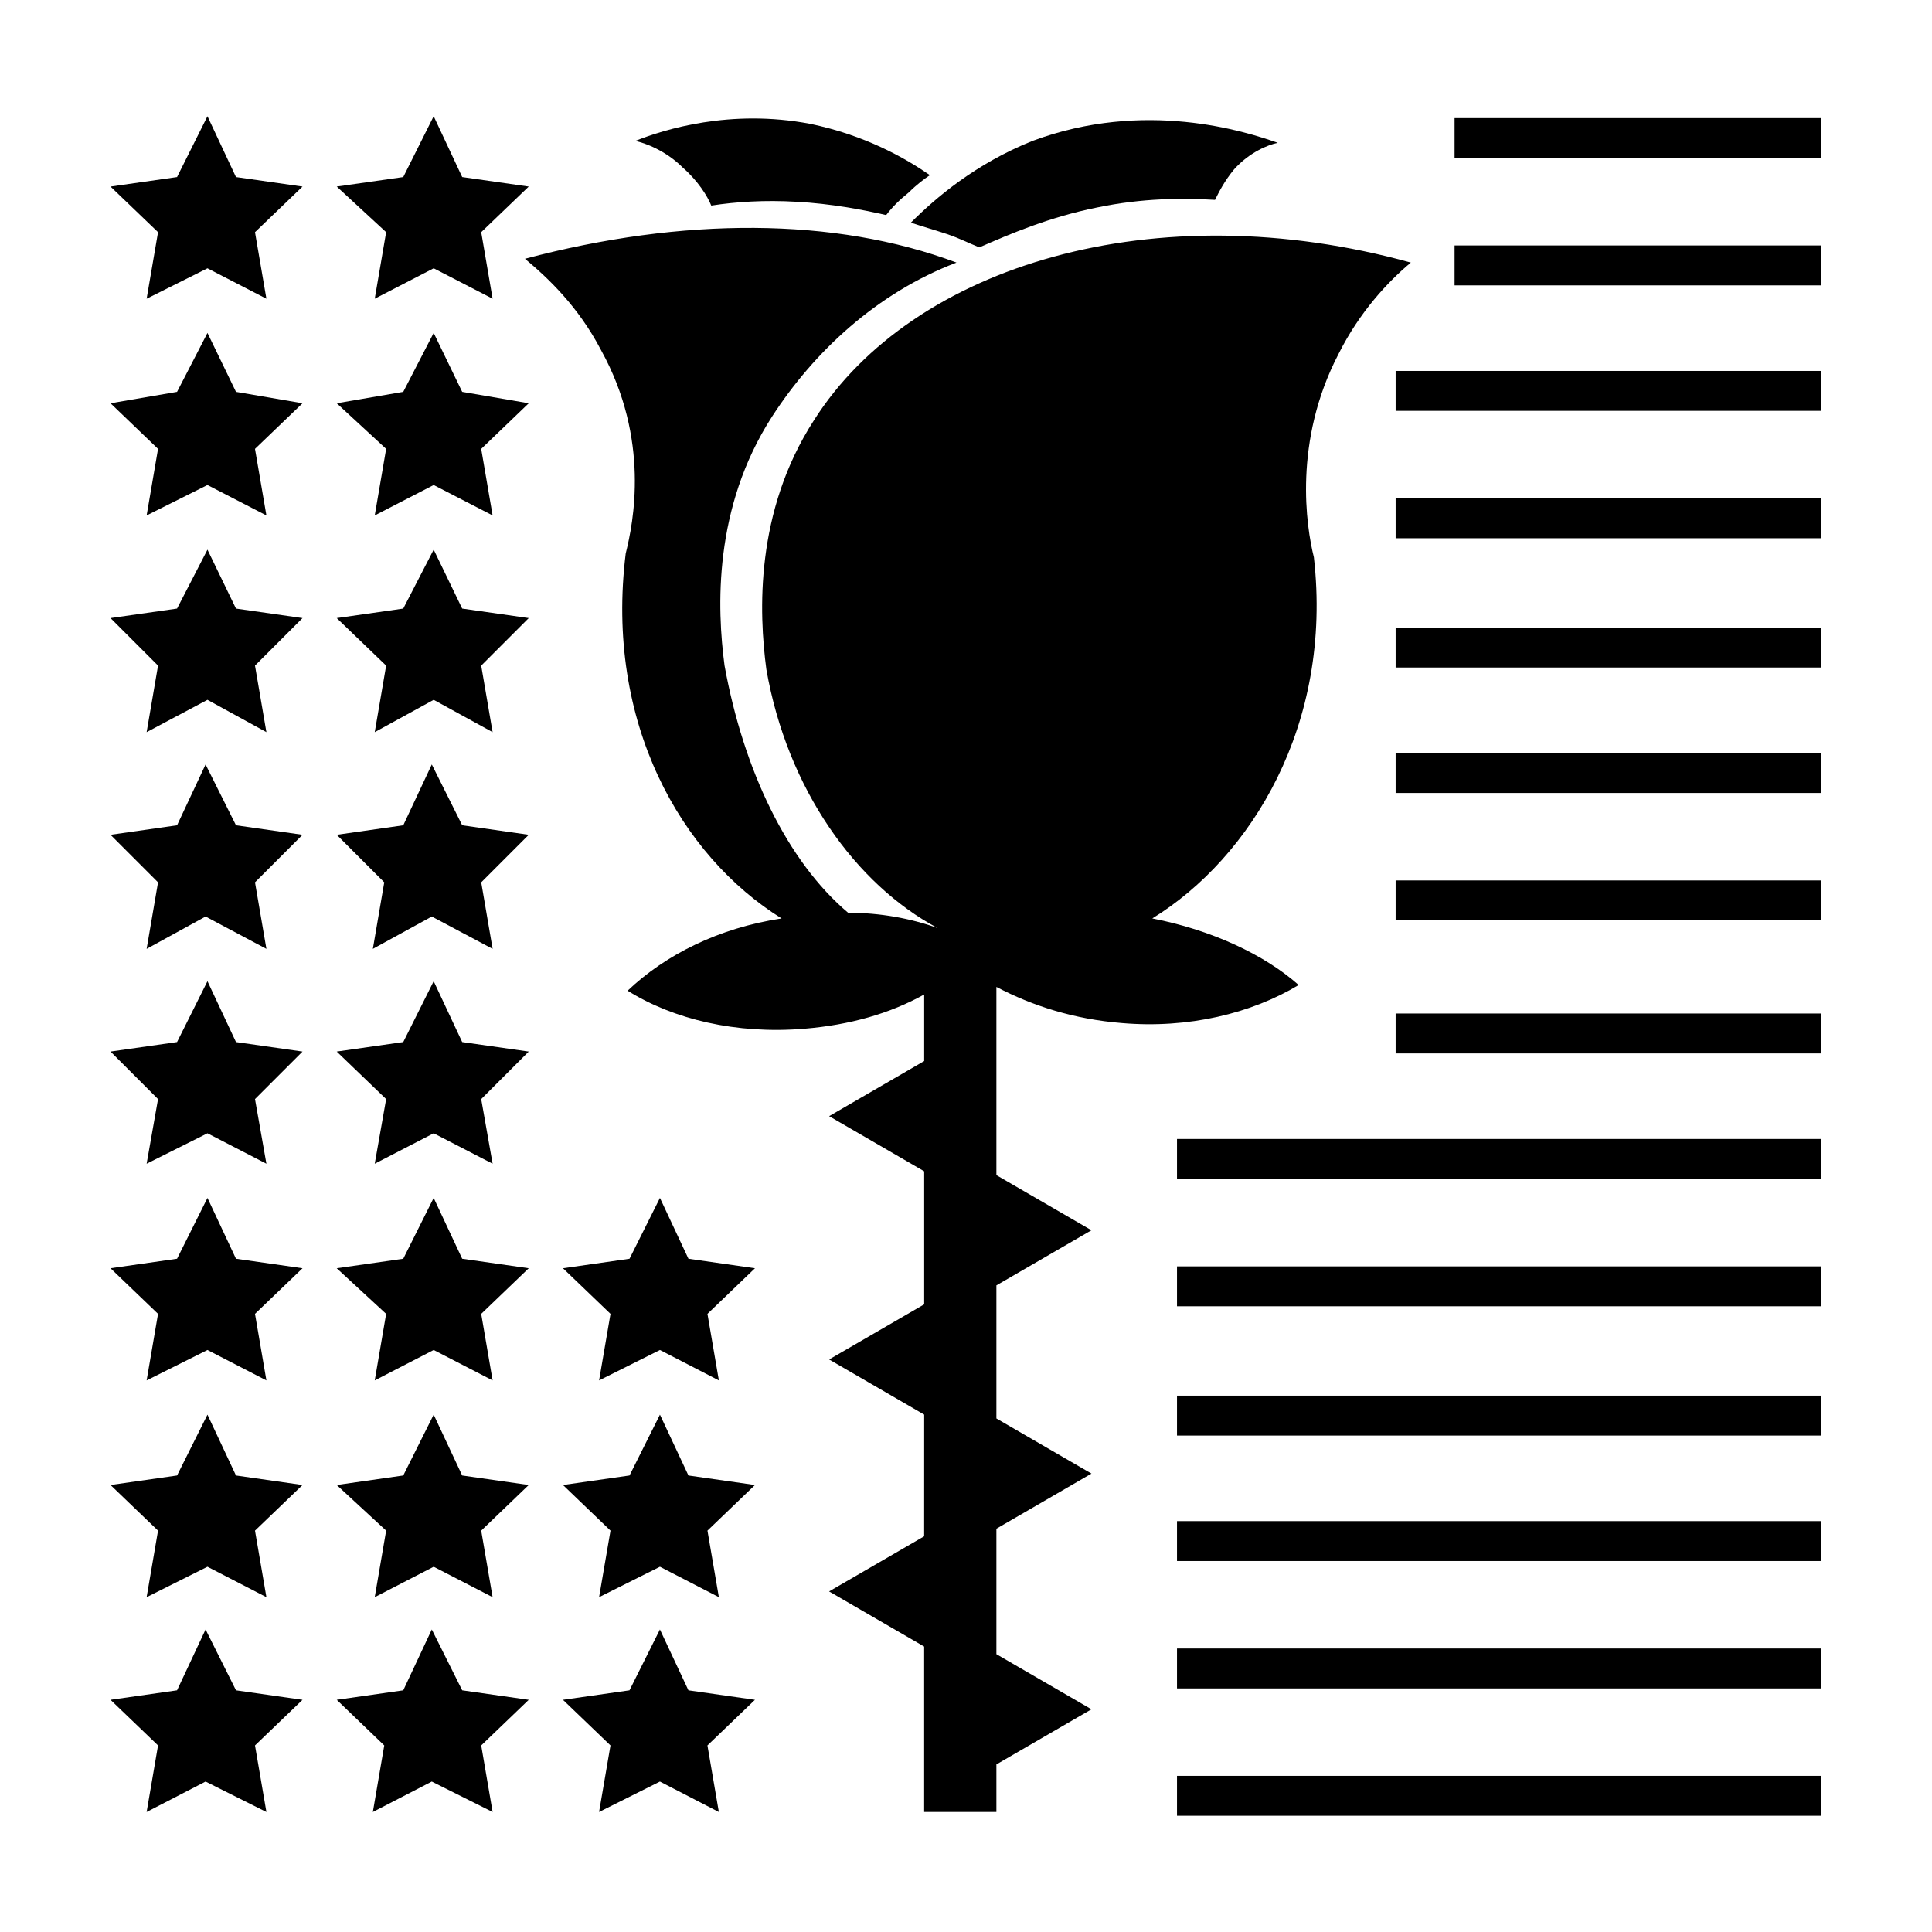
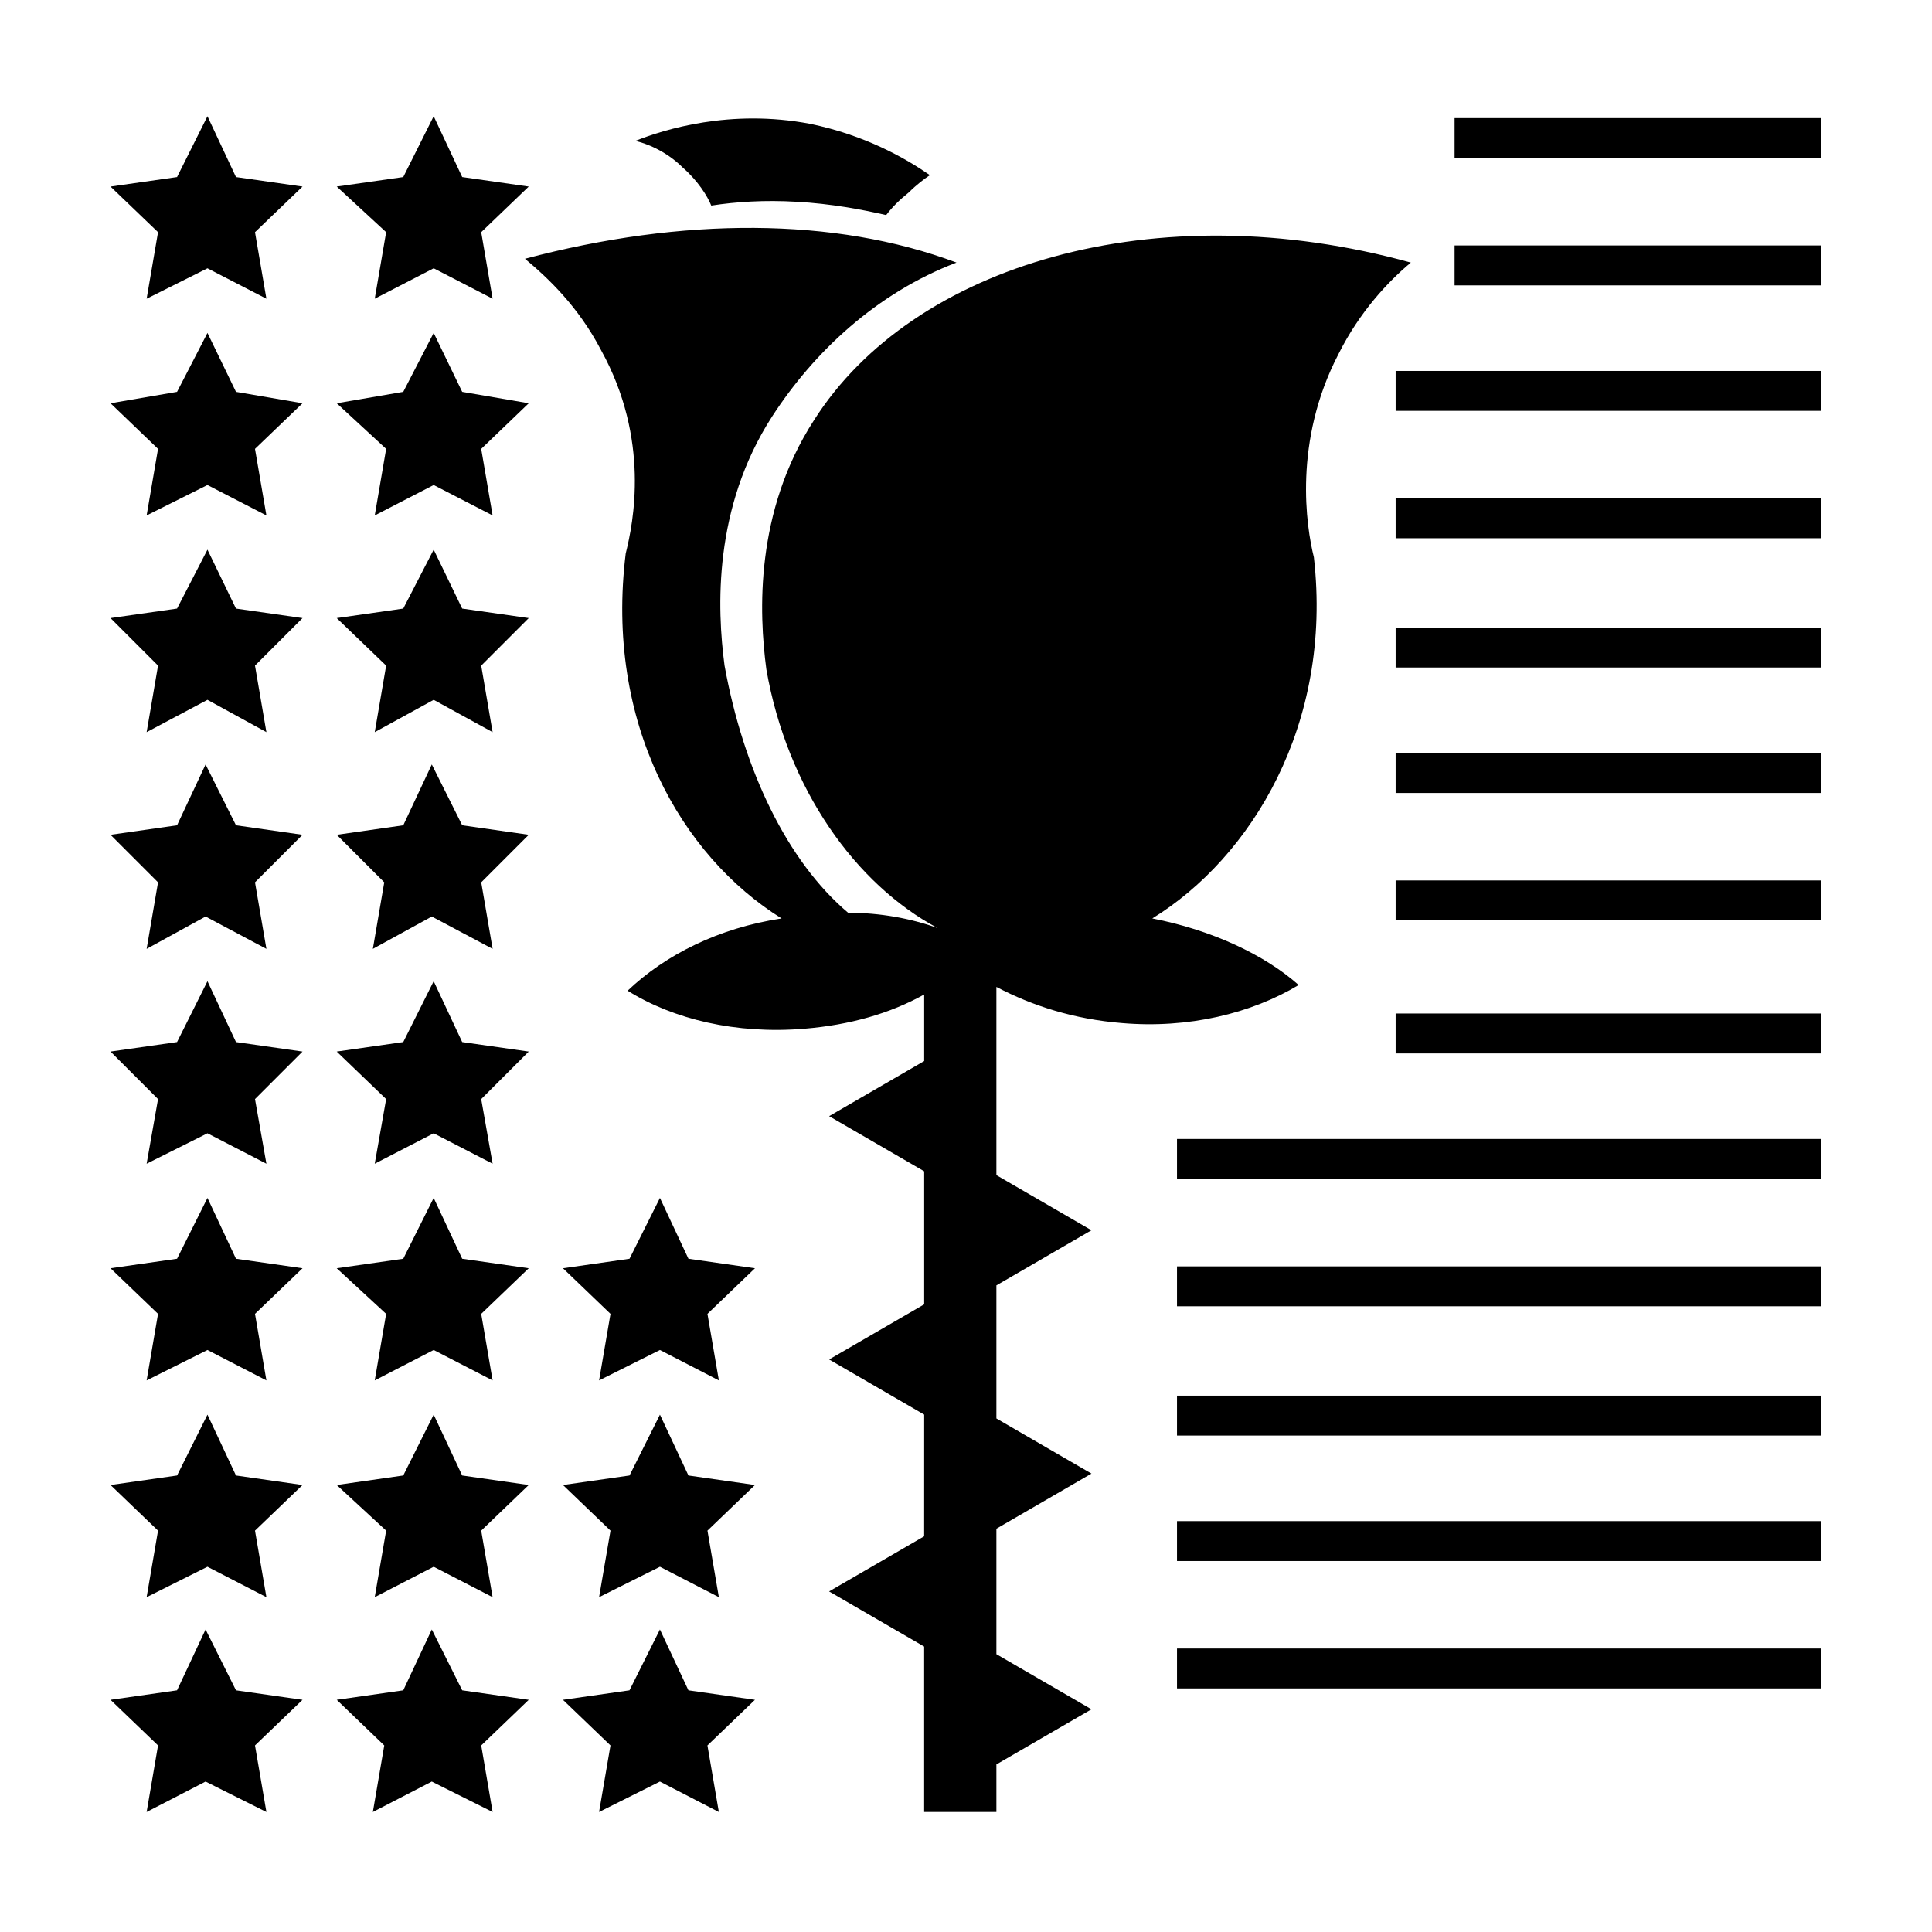
<svg xmlns="http://www.w3.org/2000/svg" fill="#000000" width="800px" height="800px" version="1.1" viewBox="144 144 512 512">
  <g>
    <path d="m449.37 387.4c26.199-16.121 47.863-51.387 42.824-95.723-2.016-8.062-5.543-30.73 6.551-53.906 5.543-11.082 13.098-19.145 19.145-24.184-67.512-18.641-132 0.504-158.2 41.816-15.617 24.184-14.609 50.883-12.594 66 5.543 31.738 23.68 56.93 45.344 68.52-7.055-2.519-15.113-4.031-23.68-4.031-16.121-13.602-27.711-37.785-32.746-65.496-2.016-15.113-3.023-41.816 12.594-66 11.082-17.129 27.711-32.746 48.871-40.809-32.242-12.09-72.547-12.09-114.36-1.008 6.047 5.039 14.105 12.594 20.152 24.184 13.098 23.68 8.566 45.848 6.551 53.906-5.543 44.84 14.609 80.105 41.312 96.73-16.625 2.519-30.73 9.574-40.809 19.145 12.09 7.559 28.719 11.586 46.855 10.078 12.09-1.008 22.672-4.031 31.738-9.07v17.633l-25.191 14.609 25.191 14.609v35.266l-25.191 14.609 25.191 14.609-0.008 32.25-25.191 14.609 25.191 14.609v43.832h19.145v-12.594l25.191-14.609-25.191-14.609v-33.25l25.191-14.609-25.191-14.609v-35.266l25.191-14.609-25.191-14.609v-49.879c9.574 5.039 20.656 8.566 33.25 9.574 17.633 1.512 34.258-2.519 46.855-10.078-9.066-8.066-23.176-14.617-38.793-17.641z" />
-     <path d="m394.96 206.03c3.023 1.008 6.047 2.519 8.566 3.527 8.062-3.527 18.641-8.062 31.234-10.578 12.09-2.519 22.672-2.519 31.234-2.016 1.008-2.016 2.519-5.039 5.039-8.062 4.031-4.535 9.07-6.551 11.586-7.055-8.566-3.023-35.266-11.586-64.992-0.504-15.113 6.047-25.695 15.113-32.242 21.664 3.023 1.008 6.551 2.016 9.574 3.023z" />
+     <path d="m394.96 206.03z" />
    <path d="m332.49 198.48c6.551-1.008 14.105-1.512 22.672-1.008 9.07 0.504 17.129 2.016 23.68 3.527 1.512-2.016 3.527-4.031 6.047-6.047 2.016-2.016 4.031-3.527 5.543-4.535-6.551-4.535-17.129-10.578-31.738-13.602-21.16-4.031-38.793 1.512-46.352 4.535 2.519 0.504 8.062 2.519 12.594 7.055 4.027 3.523 6.547 7.555 7.555 10.074z" />
    <path d="m198.98 174.8-8.059 16.121-17.633 2.519 12.594 12.09-3.023 17.633 16.121-8.059 15.621 8.059-3.023-17.633 12.594-12.09-17.633-2.519z" />
    <path d="m243.31 223.16 15.621-8.059 15.617 8.059-3.023-17.633 12.594-12.09-17.633-2.519-7.555-16.121-8.062 16.121-17.633 2.519 13.098 12.09z" />
    <path d="m198.98 232.23-8.059 15.617-17.633 3.023 12.594 12.09-3.023 17.633 16.121-8.059 15.621 8.059-3.023-17.633 12.594-12.09-17.633-3.023z" />
    <path d="m258.93 232.23-8.062 15.617-17.633 3.023 13.098 12.09-3.023 17.633 15.621-8.059 15.617 8.059-3.023-17.633 12.594-12.09-17.633-3.023z" />
    <path d="m198.98 289.66-8.059 15.617-17.633 2.519 12.594 12.598-3.023 17.633 16.121-8.566 15.621 8.566-3.023-17.633 12.594-12.598-17.633-2.519z" />
    <path d="m258.93 289.66-8.062 15.617-17.633 2.519 13.098 12.598-3.023 17.633 15.621-8.566 15.617 8.566-3.023-17.633 12.594-12.598-17.633-2.519z" />
    <path d="m206.54 362.71-8.059-16.121-7.559 16.121-17.633 2.519 12.594 12.598-3.023 17.633 15.621-8.566 16.121 8.566-3.023-17.633 12.594-12.598z" />
    <path d="m266.49 362.71-8.059-16.121-7.559 16.121-17.633 2.519 12.594 12.598-3.023 17.633 15.621-8.566 16.121 8.566-3.023-17.633 12.594-12.598z" />
    <path d="m198.98 404.03-8.059 16.125-17.633 2.519 12.594 12.594-3.023 17.129 16.121-8.062 15.621 8.062-3.023-17.129 12.594-12.594-17.633-2.519z" />
    <path d="m258.93 404.03-8.062 16.125-17.633 2.519 13.098 12.594-3.023 17.129 15.621-8.062 15.617 8.062-3.023-17.129 12.594-12.594-17.633-2.519z" />
    <path d="m198.98 461.46-8.059 16.121-17.633 2.519 12.594 12.09-3.023 17.633 16.121-8.059 15.621 8.059-3.023-17.633 12.594-12.09-17.633-2.519z" />
    <path d="m258.93 461.46-8.062 16.121-17.633 2.519 13.098 12.09-3.023 17.633 15.621-8.059 15.617 8.059-3.023-17.633 12.594-12.09-17.633-2.519z" />
    <path d="m198.98 518.9-8.059 16.121-17.633 2.519 12.594 12.09-3.023 17.633 16.121-8.059 15.621 8.059-3.023-17.633 12.594-12.09-17.633-2.519z" />
    <path d="m258.93 518.9-8.062 16.121-17.633 2.519 13.098 12.09-3.023 17.633 15.621-8.059 15.617 8.059-3.023-17.633 12.594-12.09-17.633-2.519z" />
    <path d="m206.54 591.95-8.059-16.121-7.559 16.121-17.633 2.519 12.594 12.09-3.023 17.637 15.621-8.062 16.121 8.062-3.023-17.637 12.594-12.09z" />
    <path d="m266.49 591.95-8.059-16.121-7.559 16.121-17.633 2.519 12.594 12.09-3.023 17.637 15.621-8.062 16.121 8.062-3.023-17.637 12.594-12.09z" />
    <path d="m326.44 591.95-7.555-16.121-8.062 16.121-17.633 2.519 12.594 12.09-3.023 17.637 16.125-8.062 15.617 8.062-3.023-17.637 12.594-12.09z" />
    <path d="m318.89 518.9-8.062 16.121-17.633 2.519 12.594 12.09-3.023 17.633 16.125-8.059 15.617 8.059-3.023-17.633 12.594-12.09-17.633-2.519z" />
    <path d="m318.89 461.46-8.062 16.121-17.633 2.519 12.594 12.09-3.023 17.633 16.125-8.059 15.617 8.059-3.023-17.633 12.594-12.09-17.633-2.519z" />
    <path d="m529.48 175.3h97.234v10.578h-97.234z" />
    <path d="m529.48 209.05h97.234v10.578h-97.234z" />
    <path d="m513.86 242.3h112.85v10.578h-112.85z" />
    <path d="m513.86 276.06h112.85v10.578h-112.85z" />
    <path d="m513.86 310.32h112.85v10.578h-112.85z" />
    <path d="m513.86 343.57h112.85v10.578h-112.85z" />
    <path d="m513.86 377.33h112.85v10.578h-112.85z" />
    <path d="m513.86 412.59h112.85v10.578h-112.85z" />
    <path d="m455.92 445.84h170.79v10.578h-170.79z" />
    <path d="m455.92 479.6h170.79v10.578h-170.79z" />
    <path d="m455.92 513.86h170.79v10.578h-170.79z" />
    <path d="m455.92 547.11h170.79v10.578h-170.79z" />
    <path d="m455.92 580.87h170.79v10.578h-170.79z" />
-     <path d="m455.92 614.62h170.79v10.578h-170.79z" />
  </g>
</svg>